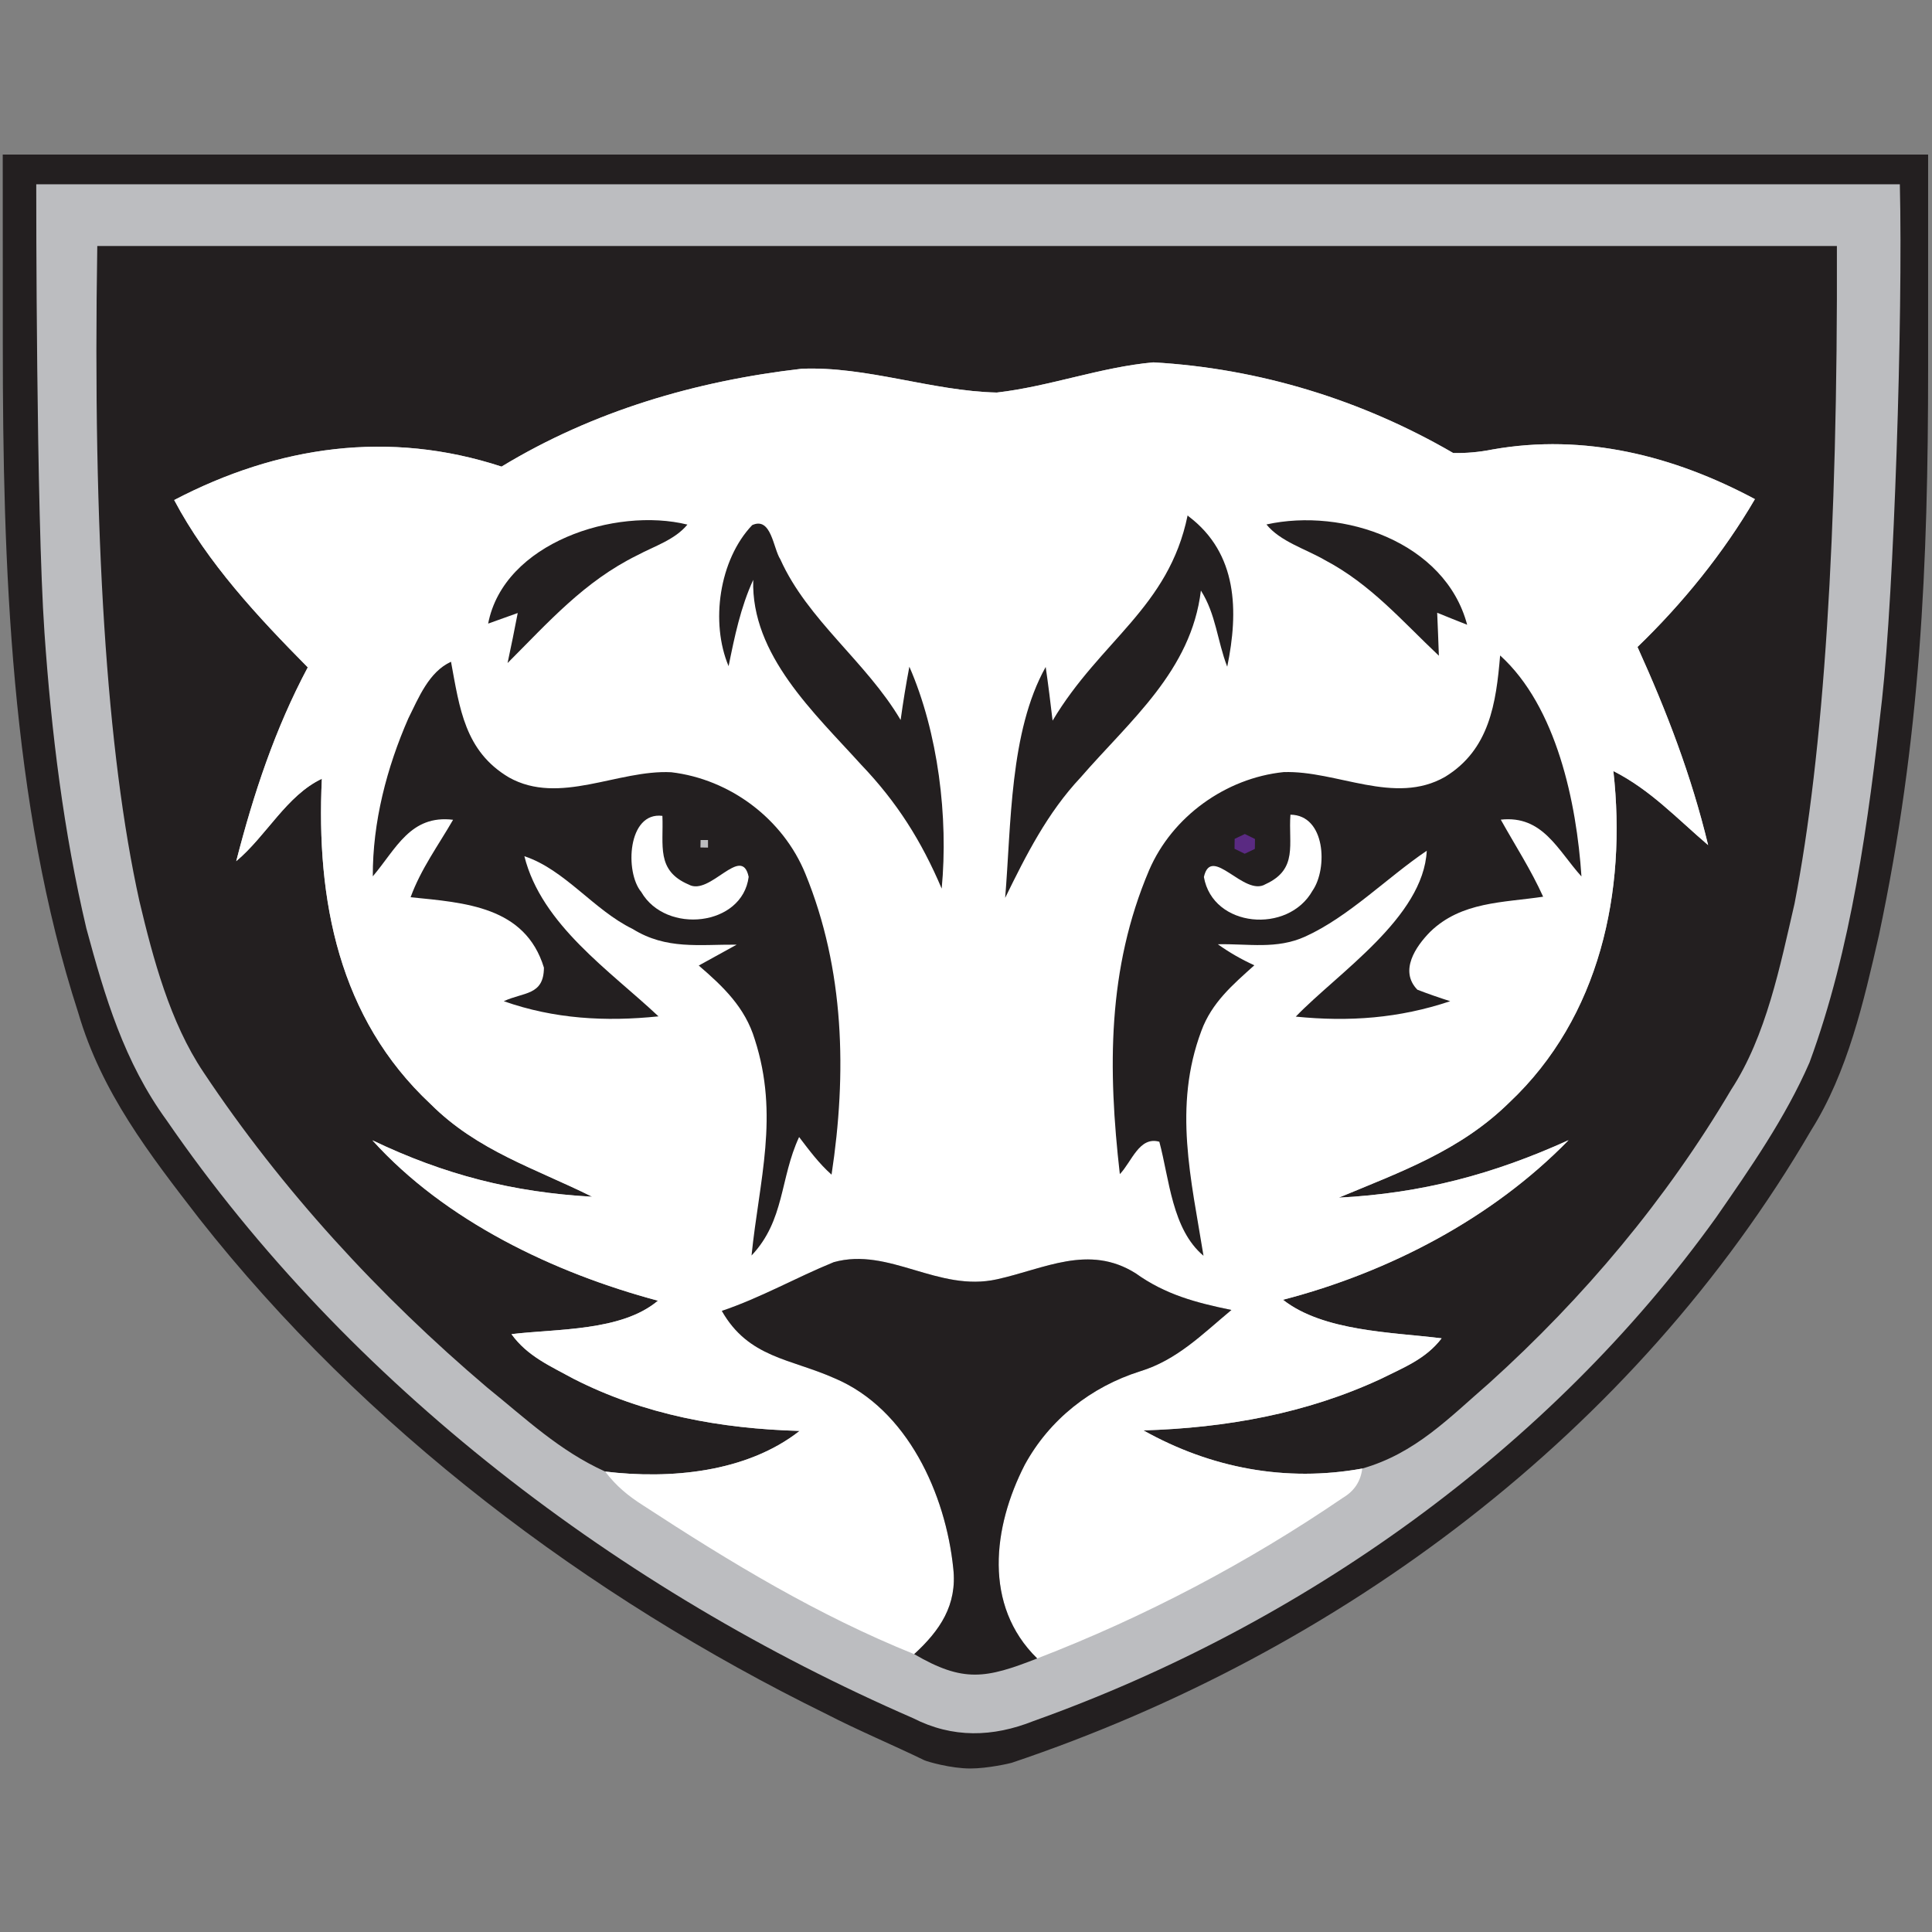
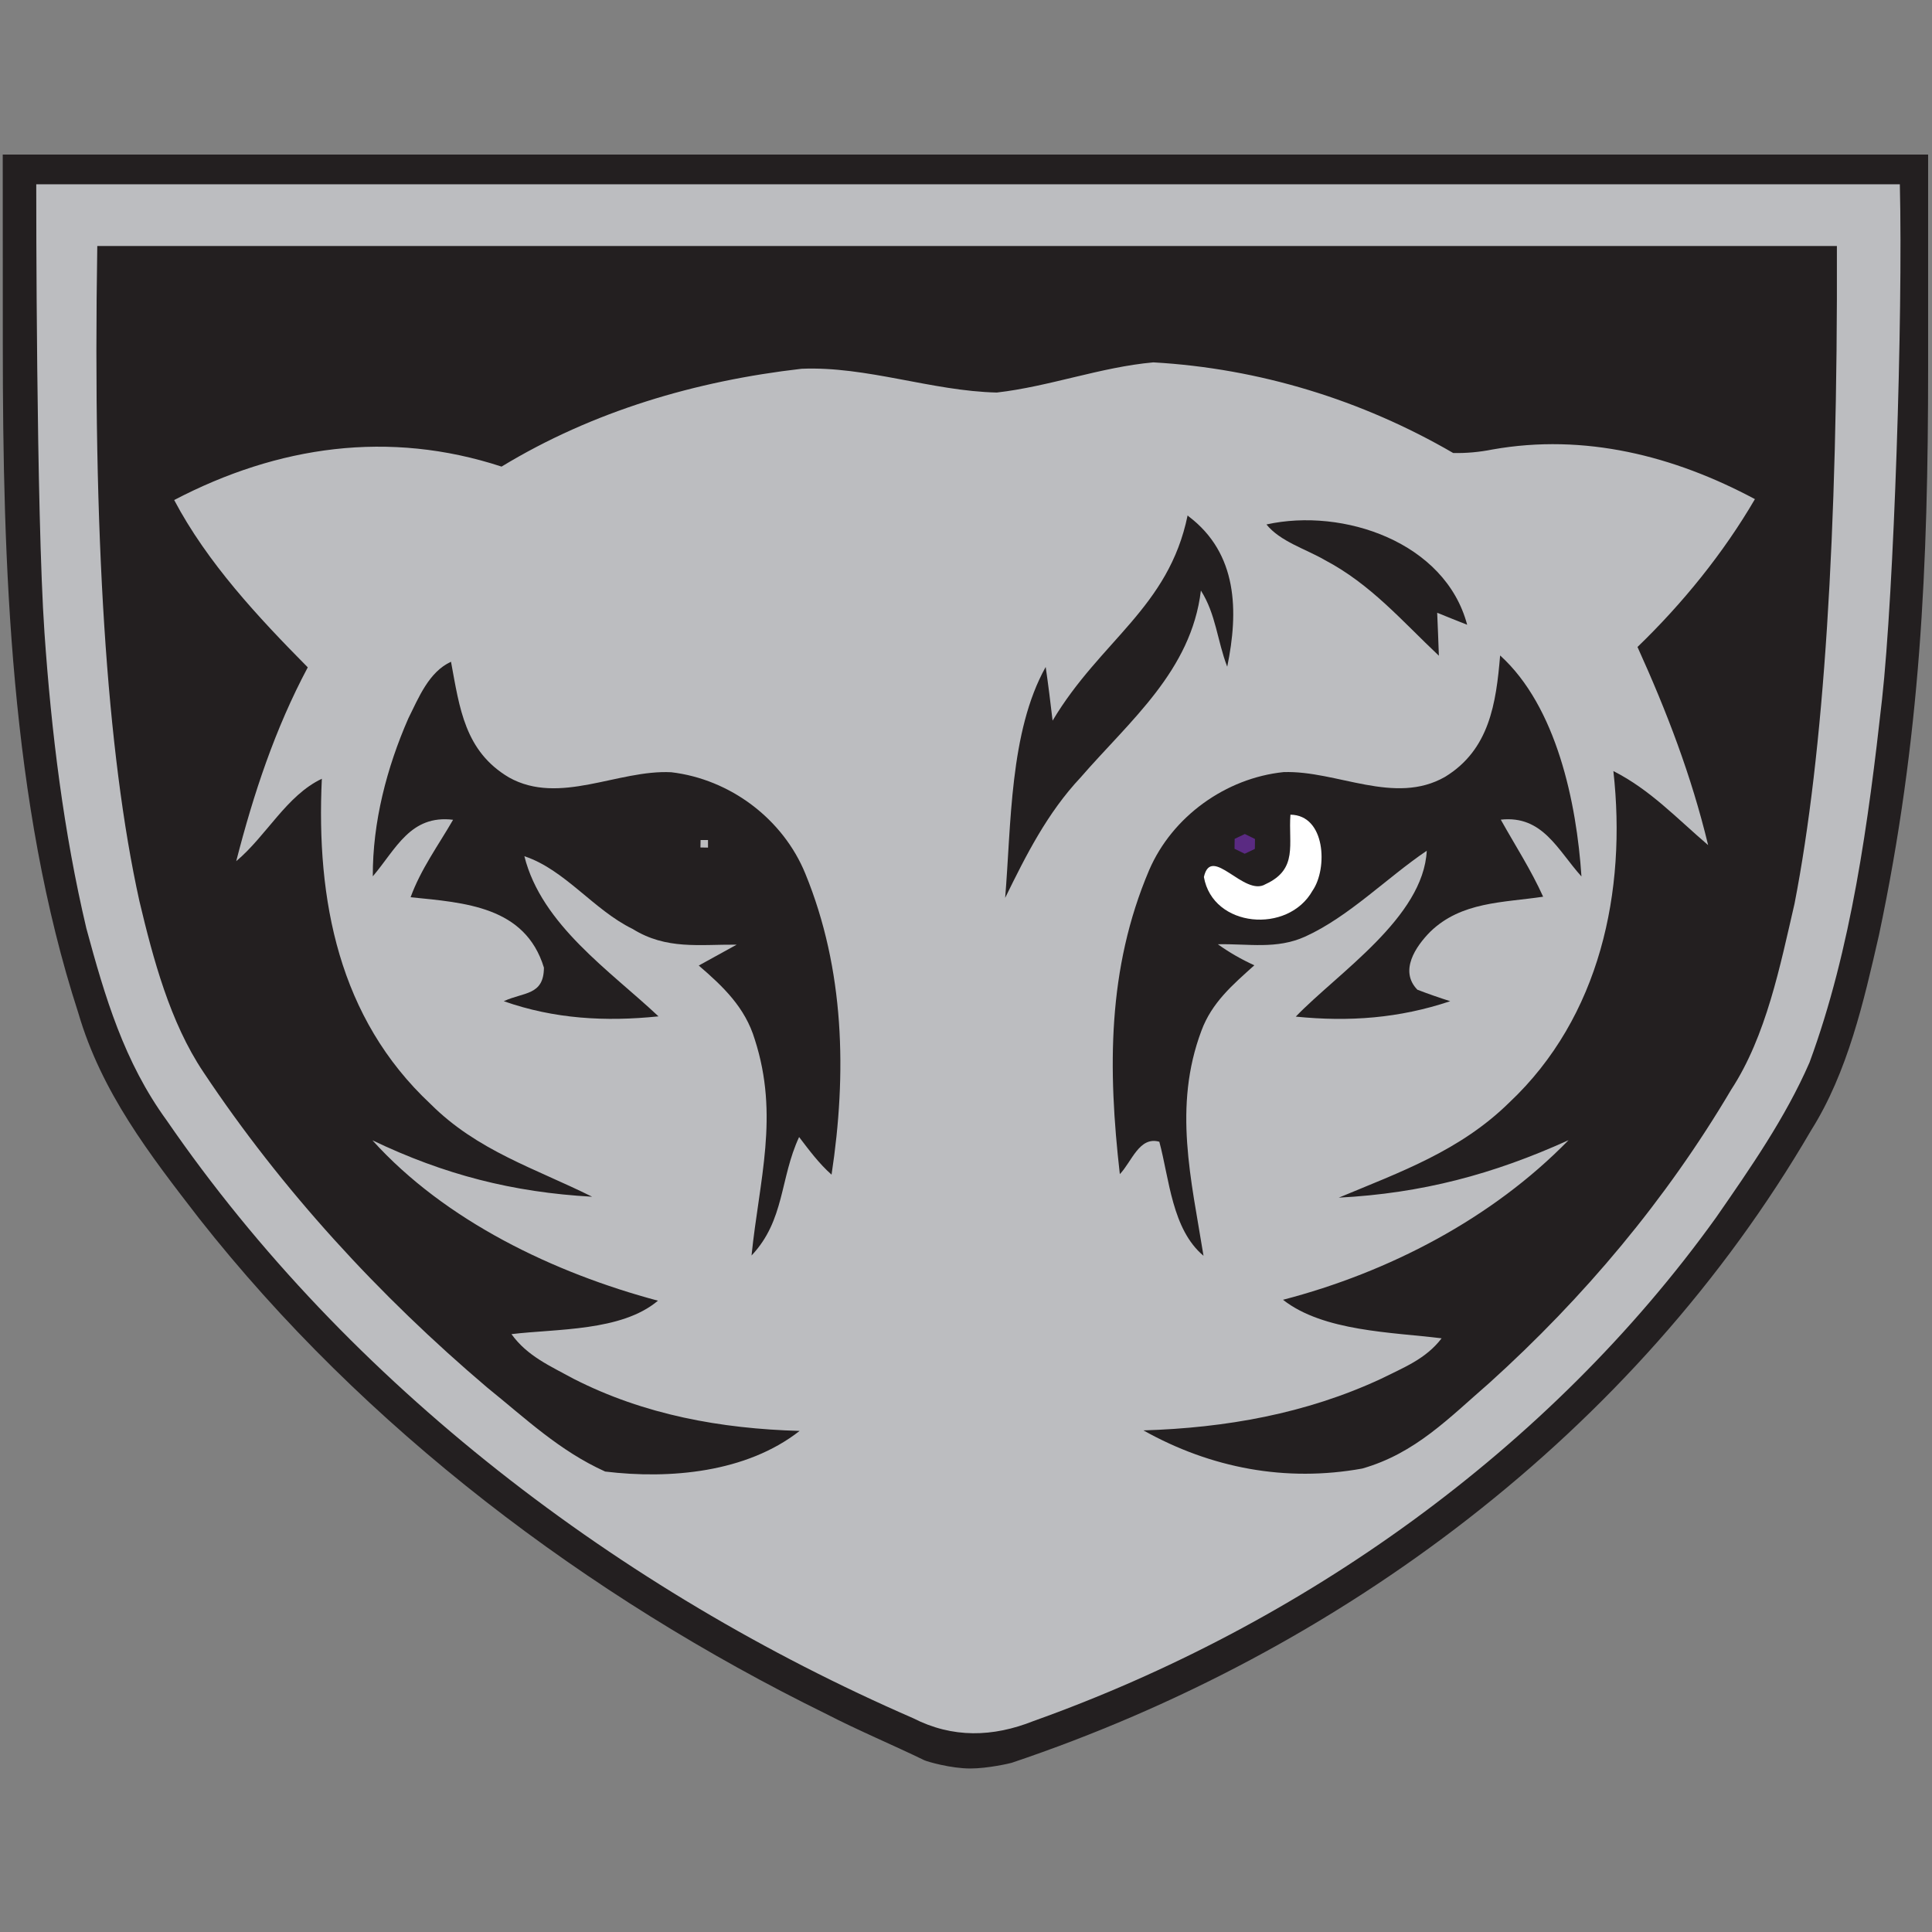
<svg xmlns="http://www.w3.org/2000/svg" width="200px" height="200px" viewBox="0 0 200 200" version="1.1">
  <rect x="0" y="0" width="200" height="200" fill="#808080" stroke="none" />
  <title>iowa-wesleyan</title>
  <desc>Created with Sketch.</desc>
  <g id="iowa-wesleyan" stroke="none" stroke-width="1" fill="none" fill-rule="evenodd">
    <g id="iowa-wesleyan_BGL">
      <g id="iowa-wesleyan" transform="translate(0, 16)">
        <path d="M199.599,21.985 C199.599,42.639 198.816,60.453 194.512,80.789 C192.934,87.685 191.274,94.999 187.483,101.016 C169.249,132.303 138.748,155.045 104.731,166.484 C104.568,166.539 102.252,167.074 100.451,167.074 C98.421,167.074 95.972,166.359 95.677,166.215 C92.463,164.651 88.868,163.151 85.556,161.442 C60.799,149.287 37.729,131.885 20.608,110.13 C15.468,103.477 10.503,97.082 8.102,88.847 C1.073,67.2 0.29,42.362 0.29,19.754 C0.29,13.867 0.288,7.282 0.283,0 L199.599,0 C199.599,6.945 199.599,14.274 199.599,21.985 Z" id="Shape" fill="#231F20" fill-rule="nonzero" />
        <path d="M194.824,56.429 C193.424,69.017 191.646,82.251 187.321,93.985 C184.839,99.691 181.183,104.937 177.648,110.035 C160.366,134.103 134.745,152.248 106.994,162.159 C102.784,163.835 98.615,163.957 94.514,161.861 C64.212,148.678 36.083,127.369 17.249,99.975 C12.851,93.931 10.867,87.225 8.938,80.099 C6.592,70.152 5.32,59.856 4.603,49.494 C3.748,37.149 3.748,4.283 3.753,3.075 C23.924,3.079 177.648,3.073 196.671,3.076 C197.002,16.939 196.057,45.337 194.824,56.429 Z" id="Shape" fill="#BCBDC0" fill-rule="nonzero" />
        <path d="M190.155,9.465 C190.254,39.319 188.792,62.012 185.77,77.544 C184.286,83.953 182.842,91.254 179.213,96.798 C172.494,108.169 163.981,118.31 154.187,127.153 C149.991,130.79 146.523,134.454 141.019,136.023 C133.099,137.456 125.342,135.982 118.367,132.074 C126.866,131.817 135.204,130.344 142.962,126.734 C145.323,125.557 147.589,124.692 149.235,122.542 C144.135,121.906 136.998,121.839 132.816,118.553 C143.731,115.714 154.456,110.157 162.376,102.03 C154.564,105.573 147.171,107.534 138.59,107.98 C145.012,105.303 151.164,103.126 156.251,98.123 C165.627,89.294 168.406,76.273 167.017,63.82 C170.848,65.767 173.533,68.674 176.825,71.486 C175.085,64.279 172.562,57.708 169.513,50.975 C174.167,46.486 178.404,41.266 181.669,35.669 C173.277,31.18 164.022,28.841 154.497,30.531 C153.148,30.801 151.799,30.923 150.436,30.896 C140.965,25.393 130.334,22.134 119.392,21.512 C113.955,21.999 108.626,24.014 103.189,24.635 C96.484,24.487 89.698,21.891 82.979,22.175 C72.037,23.432 61.393,26.555 51.922,32.302 C40.265,28.489 28.77,30.152 18.031,35.763 C21.458,42.254 26.733,47.905 31.86,53.084 C28.46,59.466 26.248,66.172 24.453,73.149 C27.583,70.526 29.661,66.348 33.317,64.617 C32.723,77.192 35.057,89.388 44.569,98.285 C49.426,103.139 55.375,104.937 61.298,107.885 C53.055,107.425 45.985,105.6 38.552,102.044 C46.093,110.4 57.372,115.781 68.111,118.648 C64.334,121.839 57.615,121.541 52.947,122.109 C54.606,124.408 56.967,125.408 59.382,126.734 C66.695,130.465 74.628,131.899 82.777,132.128 C77.272,136.442 69.353,137.145 62.647,136.334 C57.898,134.184 54.445,130.871 50.438,127.639 C39.267,118.161 29.162,107.168 21.04,94.959 C17.6,89.821 15.846,83.236 14.429,77.273 C11.038,61.931 9.586,39.328 10.071,9.465 L190.155,9.465 Z" id="Shape" fill="#231F20" fill-rule="nonzero" />
        <g id="Group" transform="translate(16.858, 21.296)" fill-rule="nonzero">
-           <path d="M66.121,0.879 C72.84,0.595 79.626,3.191 86.332,3.34 C91.769,2.718 97.098,0.703 102.535,0.216 C113.476,0.838 124.107,4.097 133.578,9.6 C134.941,9.627 136.29,9.505 137.639,9.235 C147.164,7.545 156.419,9.884 164.811,14.373 C161.546,19.971 157.31,25.19 152.655,29.679 C155.704,36.412 158.227,42.984 159.968,50.19 C156.676,47.378 153.991,44.471 150.159,42.524 C151.549,54.977 148.77,67.998 139.393,76.827 C134.307,81.83 128.155,84.007 121.733,86.684 C130.314,86.238 137.707,84.277 145.518,80.735 C137.599,88.861 126.873,94.418 115.959,97.257 C120.141,100.543 127.278,100.611 132.378,101.246 C130.732,103.396 128.465,104.261 126.104,105.438 C118.347,109.048 110.009,110.522 101.509,110.779 C108.484,114.686 116.242,116.16 124.161,114.727 C124,116.052 123.338,117.052 122.178,117.742 C112.316,124.475 101.658,130.087 90.514,134.386 C84.901,128.897 85.927,120.771 89.219,114.348 C91.782,109.643 96.086,106.263 101.186,104.654 C105.004,103.477 107.594,100.827 110.616,98.312 C106.946,97.555 103.789,96.73 100.7,94.513 C95.843,91.47 91.269,94.053 86.359,95.135 C80.247,96.5 75.188,91.768 69.454,93.363 C65.541,94.959 61.885,97.055 57.865,98.407 C60.644,103.288 64.988,103.342 69.575,105.397 C77.09,108.588 81.043,117.39 81.825,125.07 C82.244,128.856 80.449,131.493 77.778,133.94 C67.808,129.925 58.742,124.435 49.756,118.567 C48.191,117.58 46.91,116.525 45.79,115.038 C52.495,115.849 60.415,115.146 65.919,110.833 C57.77,110.603 49.837,109.17 42.525,105.438 C40.11,104.113 37.749,103.112 36.09,100.814 C40.758,100.246 47.476,100.543 51.254,97.352 C40.515,94.486 29.236,89.104 21.694,80.748 C29.128,84.304 36.197,86.13 44.441,86.589 C38.518,83.642 32.568,81.843 27.711,76.989 C18.2,68.092 15.866,55.896 16.46,43.322 C12.803,45.052 10.726,49.23 7.596,51.854 C9.39,44.877 11.603,38.17 15.002,31.788 C9.876,26.61 4.601,20.958 1.174,14.468 C11.913,8.856 23.408,7.193 35.064,11.006 C44.535,5.26 55.18,2.136 66.121,0.879 Z" id="Shape" fill="#FFFFFF" />
          <path d="M106.083,16.063 L106.204,16.171 C111.264,20.011 111.372,25.961 110.184,31.721 C109.145,29.03 109.024,26.299 107.459,23.838 C106.461,32.14 100.133,37.278 95.006,43.186 C91.566,46.851 89.381,51.191 87.195,55.653 C87.829,48.122 87.64,38.454 91.391,31.748 C91.661,33.6 91.89,35.452 92.106,37.305 C97.057,29.003 104.113,25.623 106.083,16.063 Z" id="Shape" fill="#231F20" />
-           <path d="M54.303,17.01 C52.994,18.592 50.903,19.227 49.109,20.187 C43.618,22.891 39.935,27.096 35.685,31.342 C36.063,29.611 36.4,27.894 36.737,26.163 C35.712,26.528 34.7,26.894 33.675,27.259 C35.294,18.862 46.856,15.171 54.303,17.01 Z" id="Shape" fill="#231F20" />
-           <path d="M61.008,17.064 C62.991,16.158 63.18,19.47 63.922,20.606 C66.742,26.894 72.827,31.22 76.375,37.237 C76.631,35.385 76.928,33.546 77.279,31.721 C80.26,38.549 81.326,47.31 80.625,54.693 C78.52,49.744 75.997,45.742 72.273,41.848 C67.471,36.534 60.873,30.504 61.116,22.729 C59.807,25.582 59.187,28.597 58.566,31.666 C56.664,27.164 57.581,20.66 61.008,17.064 Z" id="Shape" fill="#231F20" />
          <path d="M114.245,16.996 C122.178,15.238 132.755,18.821 135.022,27.38 C133.983,26.975 132.958,26.555 131.919,26.136 C131.986,27.624 132.04,29.097 132.094,30.585 C128.249,26.961 125.052,23.189 120.276,20.674 C118.32,19.538 115.675,18.767 114.245,16.996 Z" id="Shape" fill="#231F20" />
          <path d="M138.435,30.558 C144.291,35.858 146.355,45.85 146.854,53.435 C144.385,50.704 142.847,47.081 138.503,47.554 C139.987,50.217 141.633,52.746 142.887,55.531 C138.732,56.153 134.428,56.032 131.204,59.155 C129.679,60.696 127.979,63.211 129.868,65.158 C130.988,65.591 132.121,65.983 133.268,66.348 C127.979,68.119 122.812,68.498 117.281,67.944 C121.639,63.414 130.489,57.681 130.84,50.772 C126.671,53.598 122.799,57.586 118.266,59.655 C115.271,61.007 112.41,60.385 109.213,60.453 C110.4,61.305 111.655,62.021 112.991,62.63 C110.751,64.645 108.592,66.483 107.513,69.404 C104.558,77.273 106.461,84.805 107.729,92.701 C104.464,89.97 104.194,84.75 103.155,80.897 C101.078,80.302 100.295,82.979 99.067,84.25 C97.826,73.393 97.759,62.995 102.103,52.773 C104.504,47.216 110.036,43.254 116.013,42.632 C121.531,42.443 127.507,46.121 132.742,43.119 C137.329,40.306 138.017,35.52 138.435,30.558 Z" id="Shape" fill="#231F20" />
          <path d="M29.83,31.207 C30.72,36.007 31.246,40.469 35.833,43.186 C41.054,46.107 47.125,42.362 52.63,42.646 C58.701,43.362 64.192,47.459 66.513,53.152 C70.574,63.063 70.816,73.825 69.224,84.304 C67.929,83.155 66.917,81.789 65.865,80.41 C63.868,84.696 64.394,89.023 60.941,92.674 C61.737,84.859 63.828,78.206 61.278,70.31 C60.28,66.997 58.013,64.834 55.477,62.657 C56.785,61.94 58.094,61.224 59.403,60.494 C55.517,60.466 52.117,61.034 48.637,58.871 C44.603,56.91 41.608,52.719 37.425,51.34 C39.206,58.452 46.316,63.211 51.308,67.917 C45.83,68.485 40.515,68.187 35.294,66.348 C37.344,65.388 39.435,65.78 39.449,62.873 C37.506,56.518 31.233,56.153 25.647,55.585 C26.713,52.665 28.507,50.231 30.045,47.567 C25.62,47.026 24.136,50.596 21.735,53.422 C21.708,47.824 23.178,42.172 25.418,37.061 C26.484,34.925 27.536,32.261 29.83,31.207 Z" id="Shape" fill="#231F20" />
          <path d="M116.728,47.04 C120.37,47.081 120.6,52.611 119.021,54.896 C116.485,59.425 108.687,58.749 107.769,53.49 C108.538,50.069 111.938,55.585 114.151,54.233 C117.551,52.678 116.498,50.082 116.728,47.04 Z" id="Shape" fill="#FFFFFF" />
-           <path d="M51.713,47.162 C51.847,50.217 51.038,52.827 54.438,54.274 C56.637,55.504 59.915,50.042 60.644,53.476 C59.996,58.601 52.077,59.452 49.527,55.045 C47.8,52.989 48.11,46.715 51.713,47.162 Z" id="Shape" fill="#FFFFFF" />
          <polygon id="Shape" fill="#BCBDC0" points="55.666 49.663 56.435 49.663 56.435 50.447 55.652 50.434" />
          <polygon id="Shape" fill="#5A2A82" points="110.953 49.541 112.006 49.041 113.058 49.555 113.045 50.583 111.992 51.083 110.94 50.569" />
-           <path d="M69.454,93.363 C75.188,91.768 80.247,96.5 86.359,95.135 C91.269,94.053 95.843,91.47 100.7,94.513 C103.789,96.73 106.946,97.555 110.616,98.312 C107.594,100.827 105.004,103.477 101.186,104.654 C96.086,106.263 91.782,109.643 89.219,114.348 C85.927,120.771 84.901,128.897 90.514,134.386 C85.198,136.469 82.878,136.915 77.778,133.94 C80.449,131.493 82.244,128.856 81.825,125.07 C81.043,117.39 77.09,108.588 69.575,105.397 C64.988,103.342 60.644,103.288 57.865,98.407 C61.885,97.055 65.541,94.959 69.454,93.363 Z" id="Shape" fill="#231F20" />
        </g>
      </g>
    </g>
  </g>
</svg>